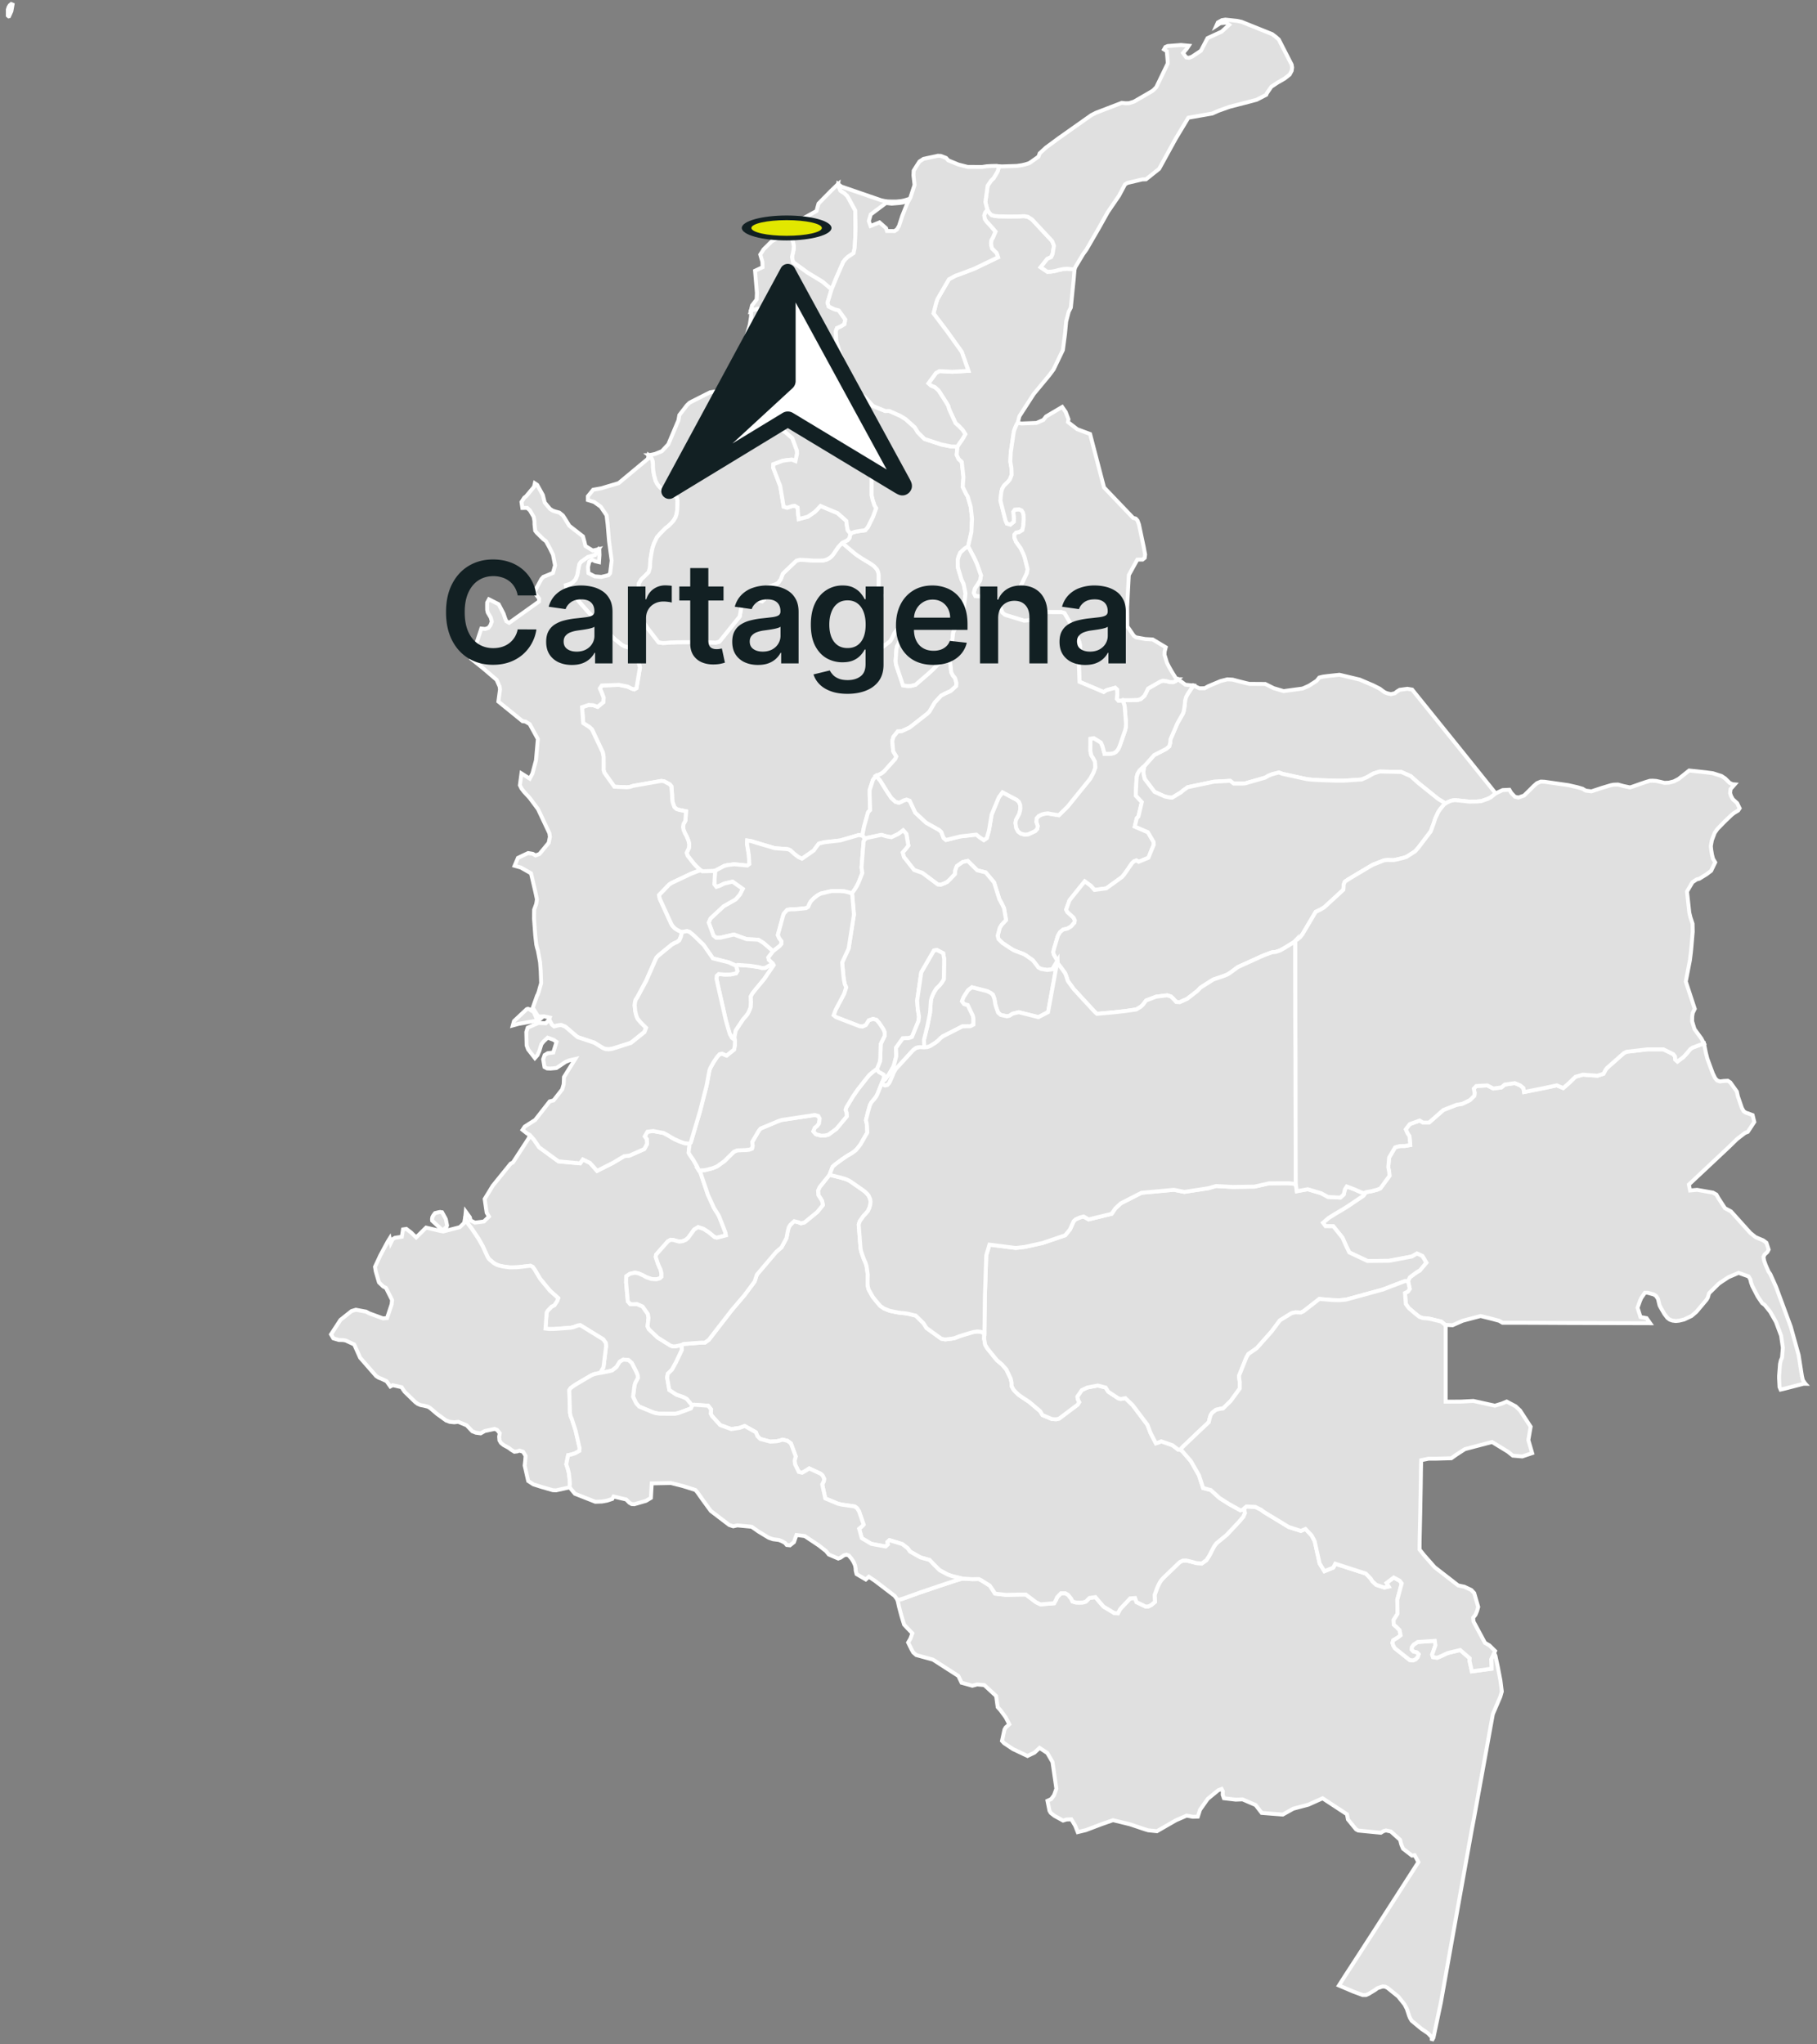
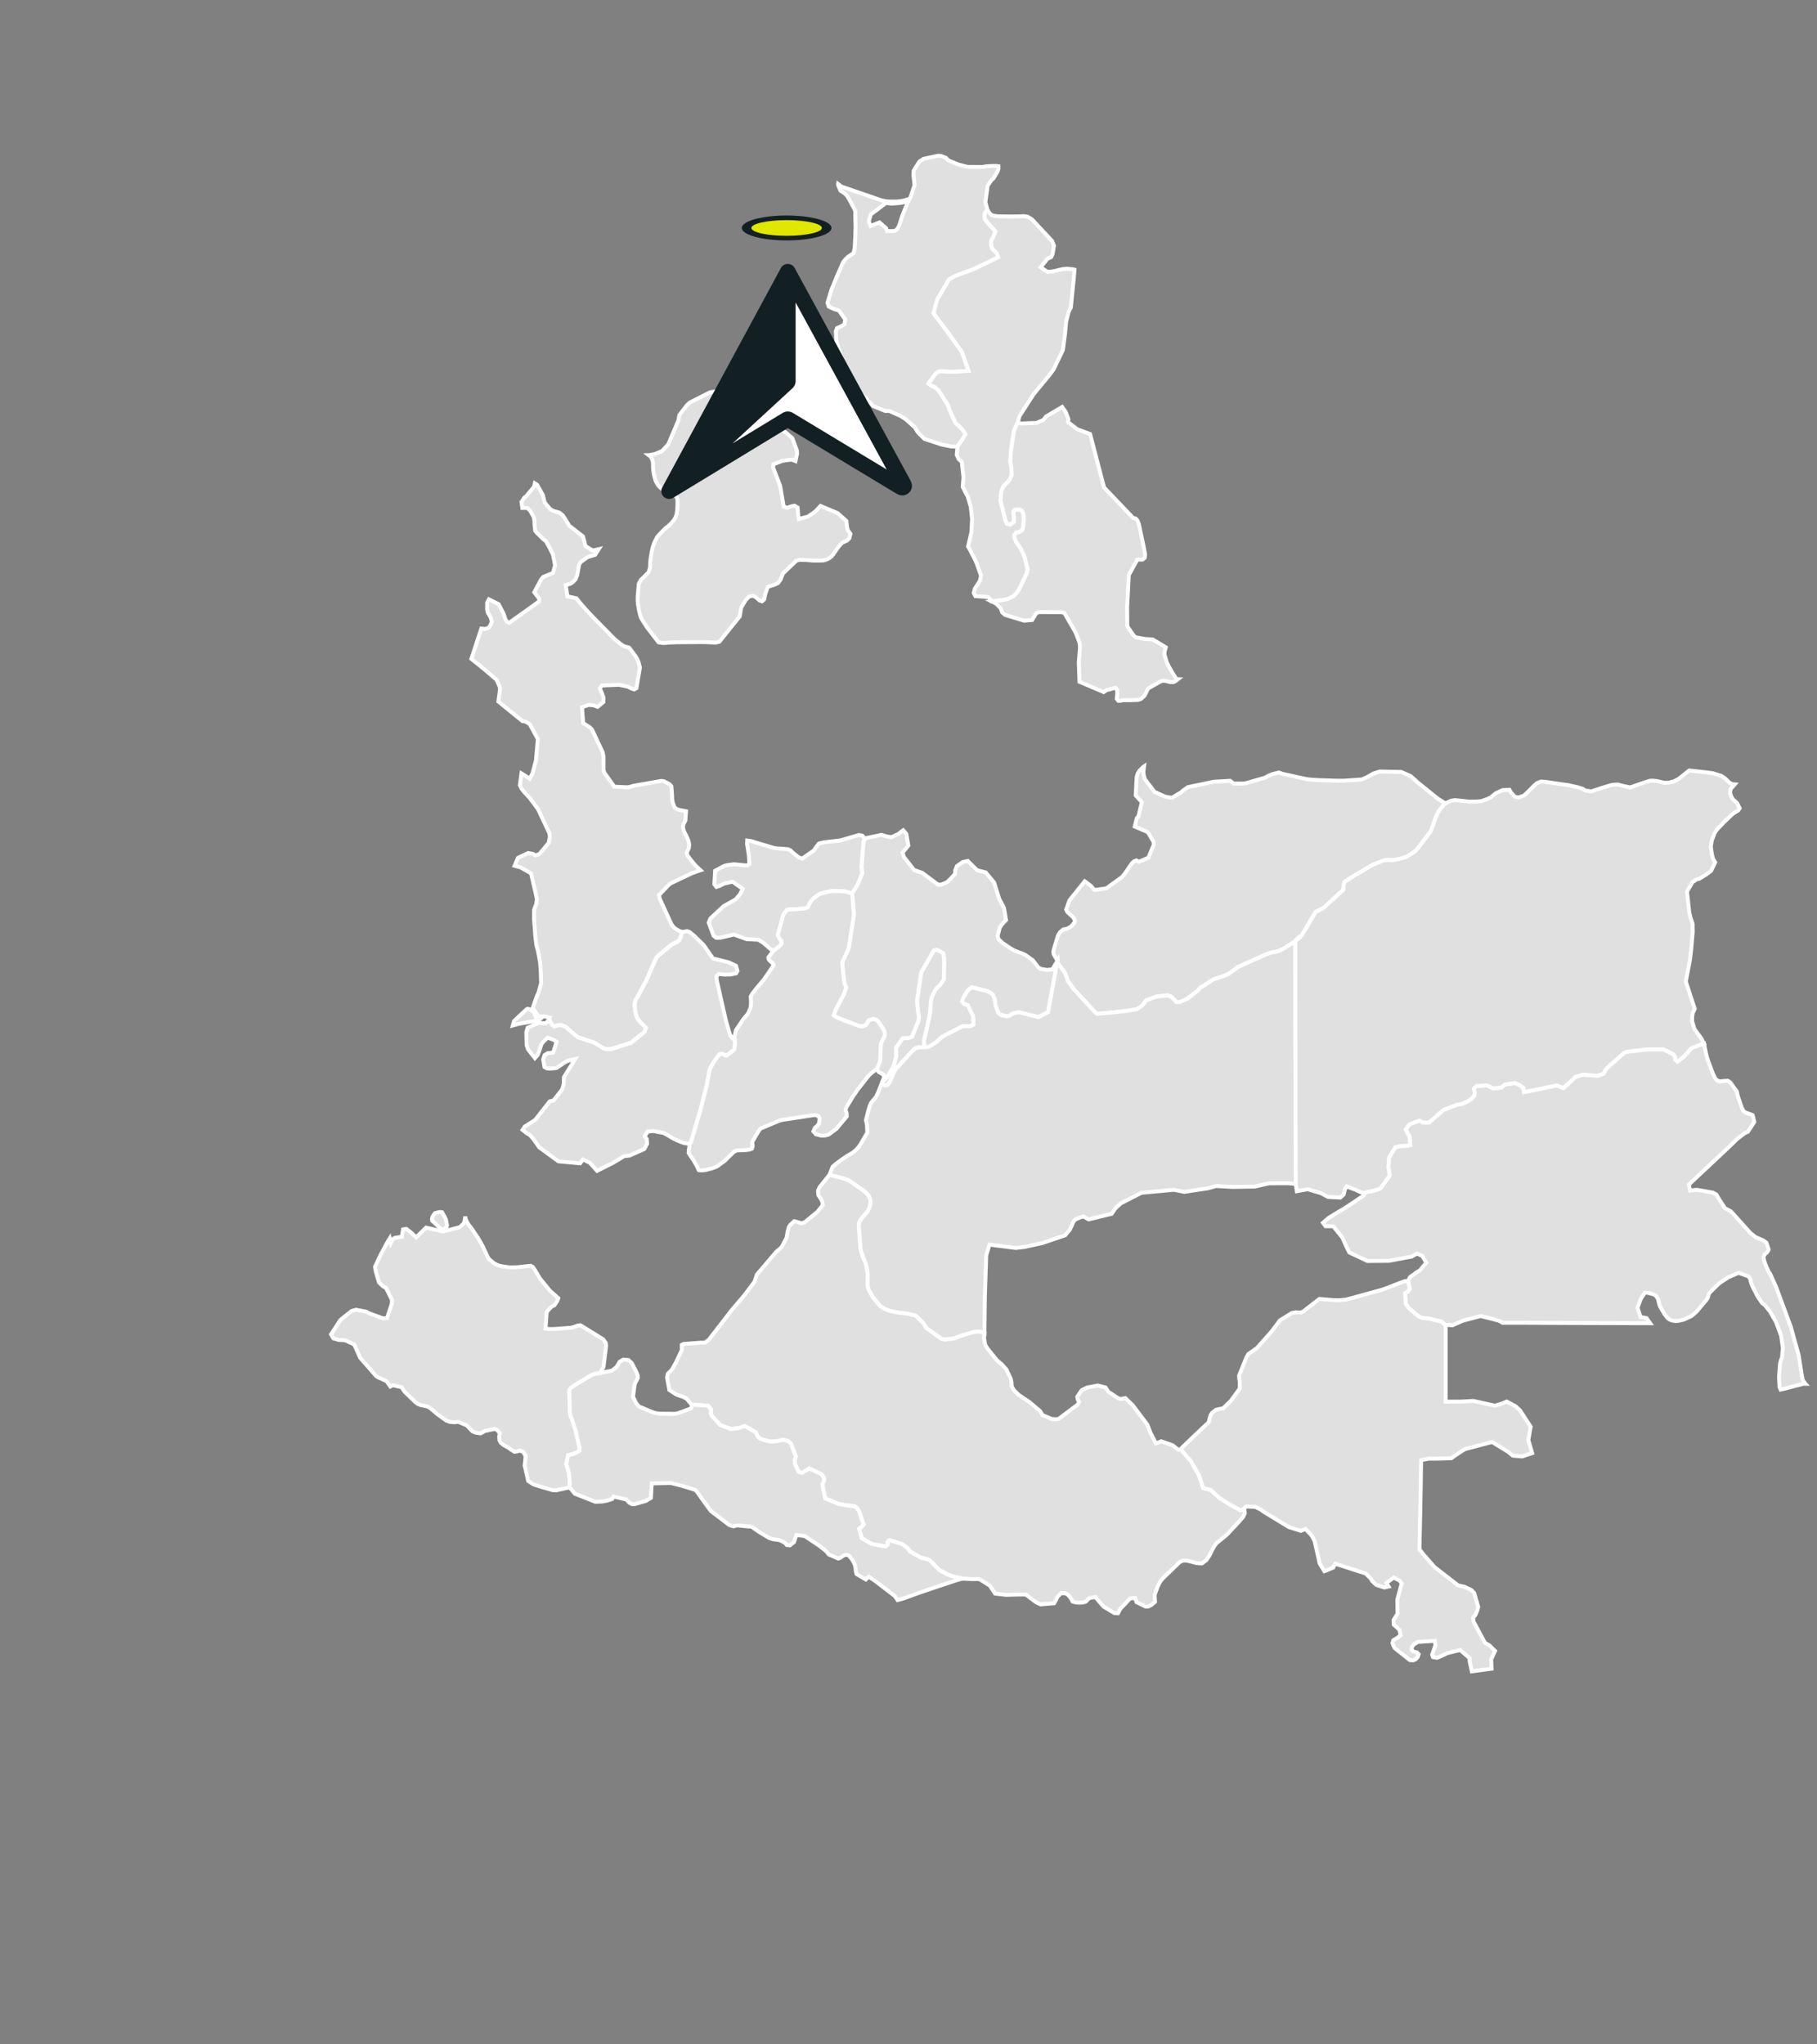
<svg xmlns="http://www.w3.org/2000/svg" width="232" height="261" fill="none">
  <rect width="100%" height="100%" fill="#808080" stroke="none" />
-   <path fill="#E0E0E0" stroke="#fff" stroke-width=".5" d="m114.602 204.277.528-.131.308-.102 2.003-.723 2.452-.833 1.898-.63 1.076-.323 1.279.075.837-.015.348.18 1.05.66.679 1.021 1.41.161 1.523-.041.983-.008 1.05.795.285.21.555.255 1.729-.142.247-.443.143-.334.48-.498h.562l.349.206.383.465.191.39.427.116.413.019.472-.019.383-.112.458-.465.768-.109.462.555.577.66 1.377.825.457.026.285-.547 1.275-1.354.63-.049.18.525 1.152.559h.337l.379-.18.488-.409-.049-.87.109-.315.277-.746.259-.525.184-.285.315-.349 2.066-1.992.405-.191.424-.007.42.086.9.244.675.041.574-.416.3-.45.21-.364.142-.296.195-.379.173-.315.278-.364 1.29-1.058 1.534-1.627.603-.713.188-.442-.083-.615.285-.233 1.14.053.709.348.368.282 3.195 1.942 1.542.488.592-.244.78.825.39.735.634 2.843.608.99 1.128-.457.263-.499 3.904 1.26.604.622.225.353.495.465 1.031.337.548-.123-.27-.454.922-.694.758.398.266.345-.562 2.077.022 1.808-.499.795.023.589.39.337.356.368.128.66-.405.315-.533.311-.101.334.12.368.191.322 1.902 1.508.431.034.315-.135.259-.289.12-.356-.225-.229-.447-.113-.221-.247.023-.315.243-.33.51-.33 2.187-.147.075.57-.42 1.193.109.315.51.086.307-.112 1.069-.495 1.586-.383 1.219 1.054-.022.341.292 1.328 2.52-.338-.052-1.185.379-.821.165.356.3 1.395.337 1.756.177 1.41-.192.667-.952 2.22-1.08 5.963-1.107 6.099-.21 1.155-.281 1.474-.146.802-2.438 13.603-1.373 7.71-.948 4.493-.21.379.003-.424-.495-.514-.502-.341-.304-.202-1.271-1.05-.203-.334-.124-.293-.127-.397-.158-.477-.296-.577-.814-1.02-1.369-1.107-.289-.142-.318-.034-.683.225-.27.21-.859.521-.33.143h-.42l-1.23-.458-1.8-.765.803-1.26.69-1.057.952-1.47 1.834-2.832.54-.84 5.329-8.292-.48-.878-.341.049-1.144-.885-.221-.533-.154-.6-1.181-1.061-.623-.135-.311.086-.341.21-2.884-.281-.278-.146-1.039-1.272-.123-.66-3.113-2.04-1.815.814-1.928.514-1.343.75-2.685-.21-.78-1.009-1.669-.72-.874.034-1.507-.18-.154-.443.015-.454-.154-.288-.442.172-1.339 1.103-.972 1.376-.285.881-.645.019-.784-.146-1.357.589-2.434 1.399-1.114-.113-.435-.131-1.901-.638-2.157-.525-1.44.503-2.029.769-1.039.251-.319-.81-.495-.825-.626.026-.431.135-1.095-.6-.477-.375-.165-.281-.255-1.268.473-.218.364-.487.3-.84-.495-3.409-.657-1.144-.994-.656-.645.6-.896.431-1.849-.878-1.144-.761-.262-.285.315-1.444.157-.274.462-.405-.462-.885-.667-.907-.353-.39-.071-.484-.128-.942-1.511-1.395-.919-.082-.607.165-1.373-.379-.416-.87-3.244-2.085-2.127-.581-.39-.338-.225-.401-.424-.867.285-.483.255-.694-.656-.675-.401-.432-.353-1.155-.296-1.125zM110.097 106.684l-.446-.075-2.37.69-1.992.225-.731.172-.39.51-.266.379-1.497 1.046-.476-.217-.517-.398-.507-.468-.315-.132-1.661-.127-2.42-.717-.592-.191-.51-.075-.022.443.228 1.432.064 1.129-.262.195-.98-.097-.693-.068-.866.109-.42.109-1.148.607-.315.042-1.316.03-.222-.128-.585-.544-.326-.367-.724-.93-.135-.383.278-.615.041-.472-.09-.443-.236-.578-.233-.427-.161-.405-.068-.371.068-.368.236-.45.079-1.181-.889-.177-.315-.105-.277-.247-.23-.619-.055-.469-.02-.495-.078-1.069-.225-.262-.705-.379-.36-.052-3.59.633-.445.139-.338.041-1.62-.071-1.271-1.785-.11-.36.005-.409-.004-1.264-.105-.581-1.377-2.914-.33-.308-.787-.502-.146-2.033.85-.285.59.041.555.2.724-.605.03-.566-.192-.529-.281-.645.251-.379 2.198-.082 1.103.225.525.262.31.087.29-.158.439-2.633-.154-.622-.21-.51-.225-.341-.777-1.054-.58-.162-.338-.172-.938-.75-2.843-2.895-.33-.345-.304-.327-.93-1.054-.484-.6-1.147-.255-.214-1.425.563-.168.356-.222.334-.36.225-.574.086-.547.165-.818.199-.281.881-.623.413-.127.521-.154.461-.724.072.064.022.664-.064.93-.521-.127-.349-.188-.367.236-.165.713.056.769.803.412.85.068.912-.222.206-.255.195-1.605-.108-.795-.222-1.657-.187-2.225-.131-1.095-.743-1.102-.848-.608-.795-.244-.003-.483.675-.837 1.031-.183 2.228-.664 3.731-3.105.09-.465.263.206.157.274.11.303.03.315.007.563.045.409.082.48.21.757.218.402.221.285.296.277.349.218.45.232.401.158.552.277.228.274.072.394-.012.664-.026.506-.075.514-.127.405-.237.405-.28.326-.447.442-.304.214-.735.75-.386.447-.372.772-.176.533-.116.532-.135.81-.053.424-.033.78-.177.604-.588.585-.368.36-.293.499-.142 1.601-.008.548.023.349.124.81.127.559.128.43.229.42.585.897 1.455 1.89.529.087.46-.02.342-.037 1.058-.04 3.019-.02.754.012 1.12.056.48-.12 2.592-3.214.2-1.148.45-.765.19-.274.394-.382.48-.086.338.18.484.427.326.105.259-.232.16-.735.312-.867.379-.131.51-.169.413-.195.348-.48.11-.307.18-.44 1.713-1.63.428-.113.918.037.814.064h.878l.424-.019.382-.108.319-.154.307-.233.24-.285.18-.273.484-.694.473-.507.78.664.836.705.3.222.638.42.81.483.416.263.304.233.36.393.139.293.079.379.007.333-.007 1.16.071.746.33.405-.36 1.71-1.035 2.584v.364l.157.28.229.275 1.249 1.282.817-.634.192-.303.356-.732.33-.431.304-.199.292.124.192.39.041.54-.18.3-.349.413-.296.558-.079.375-.101 1.482.048.454.897 2.666.547.083.454-.008.589-.146 1.635-1.414.473-.431.723-.717.871-.873.84-.844-.083.281-.079.458.004.318.184 1.635.199.39.288.35.173.614-.026.394-.698.638-.701.315-.525.281-.795.851-.405.675-.293.51-.24.237-.476.379-1.827 1.42-1.016.473-.488.015-.558.694-.147.53.124 1.323.394.649-.131.322-1.459 1.624-.364.27-.615.263-.188.213-.228.308-.42 1.29v.645l.063 1.917-.262.266-.529 1.89zM184.572 102.575l-.945-.578-2.569-2.066-.93-.84-1.215-.536-2.749-.053-.795.251-.818.465-.292.132-.413.168-2.265.15h-.942l-2.133-.067-1.043-.06-.596-.064-3.128-.682-.435-.173-.859.221-.499.203-.401.236-2.554.731-.311.027-1.167-.004-.442-.349-2.067.113-3.345.701-.581.409-.282.247-1.121.675-.322-.011-.627-.131-1.312-.593-1.253-1.65-.139-.547-.03-.375.083-.672 1.294-1.459 1.541-.787.382-.33.128-.469.034-.428.881-2.04.709-1.249.109-.326.048-.304.079-.517.038-.507.123-.457.218-.394.709-1.069.772.357.683-.008.435-.247 1.586-.668.874-.221.679.041.75.199 1.001.251.375.086 2.033.015 1.08.54 1.257.372 2.415-.327.304-.127.532-.24.968-.619.337-.416.447-.113.588-.078 1.542-.166 2.584.615 1.714.732.858.435.39.296.263.176.311.117.45.1.499-.112.293-.236.333-.202.979-.132.608.105 6.098 7.561 4.564 5.686-.611.495-.424.213-.818.285-.615.049-.904.011-.885-.097-.96-.098-.468.083-.518.221zM101.097 28.586l.33-.083 2.831-1.568.12-.468.135-.48 1.575-1.602.822-.795.108-.09-.011.09.304.754.495.315.364.345.198.334.829 1.526.042 2.145-.027 1.02-.082 1.61-.143.674-.712.473-.334.315-.278.356-.84 1.917-.648 1.578-1.182-1-1.841-1.115-1.898-1.372-.127-.664.116-.506.086-.394.03-.454-.09-.51-.292-.881.39-.357-.139-.514-.236.248.03-.54z" />
-   <path fill="#E0E0E0" stroke="#fff" stroke-width=".5" d="m123.61 69.768-.413.248-.588.54-.237.566-.078.349.003.521.012.473.453 1.515.278.581.24 1.212-.293 2.501-.641 1.016-.637 1.463-.278 2.393-.84.844-.87.873-.72.717-.473.431-1.639 1.418-.588.146-.454.007-.552-.082-.892-2.667-.053-.457.102-1.482.078-.37.293-.563.349-.413.183-.3-.041-.54-.191-.39-.293-.12-.303.199-.334.431-.356.731-.188.3-.818.634-1.248-1.279-.233-.273-.154-.282-.003-.364 1.038-2.58.36-1.71-.33-.405-.071-.746.008-1.16-.008-.337-.079-.378-.142-.29-.356-.393-.304-.233-.416-.262-.811-.484-.633-.424-.3-.22-.837-.706-.78-.664.675-.319.244-.277.135-.548.131-.105.435-.15.574-.105.747-.097.345-.413.63-1.271.416-1.129-.221-.367-.229-.713-.139-.6.004-2.805.574-.5-.829-1.86-.499-.79-.446-.41-.889-.622-.405-.229-.296-.123-.319-.117-.908-.574-.637-.78-.522-1.035-.255-.6-.063-.435.041-.367.124-.84-.019-.428-.06-.356-.248-.364-.382-.461-.285-.315-3.987-3.29-1.181-.847.03-.326-.053-1.118-.142-.405-.683-.296-1.417-1.752-.754-1.736-.649.158-.263.12.17-.717.58-.746.038-.851-.236-2.824.956-.45-.022-.694-.27-.923.43-.667 1.04-1.028 1.867-1.028.413.05.146.232.296.881.087.514-.027.45-.086.394-.116.506.127.66 1.898 1.373 1.842 1.114 1.181 1-.514 1.696.15.487.72.342.57.157.825 1.16-.108.603-.492.293-.461.206-.146.408.048.964.042.338.723 2.385.151.278.382 1.642-.172 1.07-.023.734.919.405.326-.037.341-.049.976.664 1.053 1.136 1.549.638.518-.008 1.425.638.66.412 1.166 1.047.398.641.844.84 2.175.713 1.241.25.788.012-.098 1.054.255.54.394.36.218 1.954-.094 1.234.442.896.199.323.386 1.327.169 1.52-.086 1.717zm-22.618-40.335-.27-.108.063-.72.312-.023-.075.304zM143.326 89.392h.945l1.027-.033.368-.12.454-.402.221-.42.247-.514 1.553-.885.319-.116.401.038.514.138.431.012.3-.14.3-.243.949.709 1.013.101-.709 1.069-.218.394-.123.457-.038.507-.079.517-.048.304-.109.326-.709 1.249-.881 2.04-.034.428-.128.469-.382.33-1.541.787-1.294 1.459-.124.086-.458.45-.236.39-.112.398-.038.435-.09 1.95.776.836-.435 1.842-.213.232-.255 1.054 1.676.72.728 1.242.018.36-.682 1.665-1.242.514-.288-.177-.319.124-.236.225-.289.405-.281.42-.417.593-.281.341-2.018 1.459-1.507.206-.473-.532-.776-.57-1.95 2.426-.42 1.178.153.311.784.713.165.348-.052.304-.439.491-.469.267-.525.116-.398.33-.27.446-.502 1.677-.094.39.049.311.491.825-.652 1.095-.672.086-.78-.131-.349-.191-.213-.293-.495-.63-.96-.675-.364-.176-.319-.109-.469-.18-.371-.157-.461-.289-.904-.6-.518-.495-.116-.443.266-1.02.244-.39.563-.6-.267-1.526-.3-.608-.292-.529-.672-2.134-1.068-1.275-1.092-.281-1.204-1.189-.641.143-.746.525-.21.559-.027.45-.675.712-.318.304-.289.142-.533.21-.363-.026-2.007-1.496-1.035-.36-1.309-1.669-.157-.574.435-.499.292-.39-.255-1.477-.405-.465-.622.472-.874.416-.589-.097-.686-.206-1.883.397-.278.229-.007-.221-.281-.308.213-1.102.529-1.891.263-.266-.064-1.916v-.645l.42-1.29.229-.308.187-.214.522.612.813 1.316.597.892.532.488.439.127.293-.127.281-.154.405-.124.394.143.712 1.519 1.395 1.294 1.677.937.259.252.288.761.304.251 1.842-.454 2.028-.232.492.39.469.311.375-.251.258-.893.064-.322.296-1.778.915-2.216.477-.642 1.807.953.297.277.15.357.03.42-.038.337-.116.42-.413.777-.06.382.102.634.232.446.334.259.518.146.465-.052.862-.405.263-.281.063-.372-.191-.536.064-.458.247-.273.421-.207.33-.086.438-.049.42.083.972.154 1.129-1.114 2.865-3.544.412-.758.233-.645-.041-.78-.24-.446-.244-.387-.109-.54.011-1.552.454-.072.889.552.199.442.285 1.024.81-.026.36-.079.296-.176.251-.3.177-.356.716-2.067.094-.409.026-.454-.176-2.265-.154-.48zM88.387 179.427l-.17.39-1.6.588-.432.094-1.972-.015-.51-.071-.346-.113-1.743-.723-.38-.417-.404-.84.19-1.496.098-.304.154-.27.169-.334-.015-.311-.169-.431-.592-1.159-.417-.375-.667-.06-.45.27-.413.675-.559.442-.446.109-1.08.21.416-.739.334-2.689-.041-.408-.323-.458-2.921-1.804-.311.034-.597.217-.341.075-2.145.158-.59.004-.472-.06.15-2.063.177-.27.461-.476.352-.177.353-.525.135-.375-.405-.367-.652-.578-1.264-1.545-.68-1.144-.243-.345-.285-.15-1.643.184-.72.019h-.319l-.828-.113-.443-.101-.319-.105-.409-.221-.633-.529-.191-.33-.593-1.294-.533-.949-.896-1.335-.416-.529-.192-.334-.157-.371-.041-.281.06-.619.521.716.098.405.558.278 1.137-.146.652-.63-.296-.495-.255-1.748 1.035-1.695 2.288-2.824.285-.143 2.01-3.09.142-.424.525.597.687.99 2.449 1.785 2.768.255.348-.495.904.431.915 1.024 2.063-1.043 1.388-.832.693-.079 1.88-.833.352-.656-.038-.611-.258-.345.348-.6.732-.087 1.312.244.563.296.39.241.476.27.656.288.552.199.656.086.023.263-.072.514-.03.375.177.303.43.619.458.803.225.487.21.297.972 2.861.776 1.692.413.645.228.401.65 1.646.168.465.056.327-1.159.3-.3-.083-.742-.615-.675-.435-.675-.217-.5.3-.314.435-.461.63-.29.255-.39.165-.453.063-.758-.206-.333-.03-.357.195-1.507 1.703-.045.307.281.852.15.356.169.345.127.514v.457l-.232.203-.42.112-.615-.037-.63-.214-.462-.251-.513-.233-.503-.108-.671.15-.45.318-.015.784.217 2.4.304.353.349.015.517-.019.713.311.675.953.086.473-.056.566-.068.544.165.364 1.133 1.072 1.62 1.013.319.112.386-.019.746-.172.008.66-.739 1.56-.529.956-.52.511-.09.48.28 1.59.904.589.919.322.405.218z" />
  <path fill="#E0E0E0" stroke="#fff" stroke-width=".5" d="m123.61 69.77.42-1.83.086-1.717-.168-1.519-.387-1.327-.195-.323-.442-.896.093-1.234-.213-1.954-.394-.364-.255-.536.097-1.054.147-.251.528-.762.323-.577-.323-.514-.468-.491-.454-.402-.81-1.755-.131-.461-.312-.521-.727-1.137-.203-.3-.457-.409-.499-.202-.326-.293.978-1.327.435-.24 1.647.09 2.051-.12-.844-2.404-1.841-2.577-1.778-2.355.375-1.436.143-.41 1.459-2.504.84-.462.315-.105 2.066-.78 3.046-1.462-.188-.54-.581-.574-.116-.424-.012-.315.042-.326.213-.357.312-.742-.555-.645-.593-.645-.21-.311-.071-.473.105-.345.288-.386.267.42.266.273.446.12.394.038 1.373.023 1.23-.008.72-.034.465.079.536.33 2.58 2.771.229.593-.172 1.058-.188.4-.487.215-.852 1.076.855.581.529-.03.54-.097.342-.094.607-.131.476-.041.792.075.18.045-.098 1.188-.371 3.653-.274.537-.322 1.248-.139 1.512-.281 2.13-1.189 2.475-.555.747-1.973 2.381-1.834 2.843-.221.847-.094.147-.154.315-.191.483-.071.308-.368 2.513-.056 1.17.135.787.034.915-.221.567-.244.311-.518.503-.214.37-.116.395-.124 1.121.653 2.562.176.386.432.131.435-.36.018-.427-.022-.338-.056-.503.202-.28.54-.042.349.161.165.285.071.345.011.507-.041.723-.127.634-.439.27-.345.045-.24.274v.367l.225.552.581.806.356.75.162.439.363 1.474-.09.529-.941 1.961-.375.589-.405.379-.664.348-.435.11-1.684.205-.075-.195-.397-.36-.657-.052-.948-.064-.203-.409.143-.558.36-.54.303-.492.117-.634-.529-1.503-.304-.672-.604-1.155zM68.289 61.703l.303.199.72 1.301.24.96.675.807.323.21.319.116.551.146.454.372.24.37.574.935 1.747 1.361.203.75.109.48.941.581.761-.18-.465.72-.521.158-.413.124-.885.626-.198.281-.165.818-.087.547-.228.574-.33.36-.36.222-.56.168.21 1.425 1.152.255.48.6.93 1.054.304.327.33.345 2.843 2.895.934.75.337.172.581.158.777 1.054.225.345.21.506.154.627-.44 2.632-.284.158-.312-.087-.528-.266-1.103-.225-2.198.083-.25.379.28.64.195.533-.033.567-.724.604-.555-.2-.585-.04-.852.284.147 2.033.787.503.33.307 1.373 2.914.109.578.003 1.267-.007.41.109.36 1.271 1.784 1.624.072.337-.042.447-.138 3.589-.634.36.052.705.379.225.263.079 1.069.018.491.057.469.228.622.278.248.319.108.889.173-.083 1.185-.236.45-.064.364.064.371.161.405.233.428.236.577.09.443-.041.472-.278.615.131.383.728.926.326.368.585.544-.296.093-.368.139-.51.191-2.542 1.208-.29.188-1.297 1.35.098.468 1.466 3.203.173.278.273.285.304.195.345.18.255.094-.034.243-.097.383-.203.446-.292.21-.36.158-.319.187-1.733 1.422-.217.251-.172.367-1.13 2.569-1.158 2.149-.195.289-.083.36-.03.338.064.682.094.432.094.303.127.297.375.446.694.686-.21.552-1.73 1.383-2.396.762-.416.056-.427-.026-.338-.135-1.102-.683-2.138-.712-1.545-1.321-.5-.206-.355.019-.593.146-.281-.225-.345-.649.09-.24-.735-.157-.735.026-.698-1.121.551-1.553.064-.101.128-.334.326-1.163-.056-1.563-.08-1.099-.277-1.493-.123-.401-.087-.386-.127-1.126-.161-2.19.015-1.11.27-.739.09-.581-.188-.893-.57-2.434-1.298-.738-.795-.225.428-1.009 1.297-.615.59.097.36.21.498-.187 1.181-1.429.15-.758-.063-.465-1.452-3.075-1.069-1.436-.716-.773-.33-.428-.202-.416.202-1.507 1.058.667.341-.645.454-1.695.24-2.72-1.046-1.904-.552-.33-.352-.038-3.09-2.509.21-1.556-.053-.364-.379-.851-1.74-1.486-1.489-1.192 1.271-3.867.492.05.42-.14.255-.334.172-.472-.13-.503-.391-.67-.071-.327-.004-.525.008-.401.228-.417 1.238.63.615 1.178.214.634.157.36.353.202 3.81-2.719.015-.379-.619-.81.908-1.68.251-.277 1.23-.503.267-.964-.263-1.372-.439-.89-.457-.828-.35-.266-.817-.806-.21-.267-.086-.81-.007-.42-.098-.536-.476-.818-.36-.33-.612.011-.112-.768.364-.555.21-.15 1.031-1.234zm-.507 67.281.357.203.31.709.563.172-.206.188-2.584.457-.746.206.154-.558 1.627-1.527.158-.041.195.071zM98.704 121.442l-1.241-1.073-.63-.39-.32-.018-1.196-.064-1.609-.585-1.725.405-.547.004-.334-.274-.615-1.662.225-.528 1.688-1.568 1.53-.866.54-.627.364-.708-1.302-.927-1.054.24-.596.296-.409.132-.262-.338.097-1.725 1.148-.608.42-.108.866-.109.694.067.979.098.262-.195-.064-1.129-.228-1.433.022-.442.51.075.593.191 2.419.717 1.661.127.315.131.507.469.517.398.476.217 1.497-1.046.266-.379.39-.51.731-.173 1.992-.225 2.37-.69.446.075.282.308.007.221-.116.203-.27 3.341.109.69-.477 1.212-.217.435-.236.397-.417.589-.011-.011-.338-.12-.603-.154-.645-.041h-.934l-.349.071-1.091.263-.413.221-.472.375-.368.375-.154.27-.191.446-.263.169-1.391.142h-.525l-.499.075-.431.484-.109.315-.66 2.412.191.427.278.364-.008.341-.243.289zM107.536 69.296l-.473.506-.483.694-.181.274-.24.285-.307.233-.319.153-.382.11-.424.018h-.878l-.814-.064-.918-.037-.428.112-1.714 1.632-.18.438-.109.308-.348.48-.413.195-.51.169-.379.13-.311.867-.161.735-.26.233-.325-.105-.484-.428-.338-.18-.48.087-.394.382-.19.274-.45.765-.2 1.148-2.591 3.214-.48.12-1.121-.057-.754-.01-3.02.018-1.057.041-.341.038-.461.018-.53-.086-1.454-1.89-.585-.896-.23-.42-.127-.432-.127-.559-.124-.81-.023-.348.008-.548.142-1.601.293-.5.367-.36.59-.584.176-.604.033-.78.053-.424.135-.81.116-.532.176-.533.372-.773.386-.446.735-.75.304-.214.446-.442.281-.327.237-.405.127-.405.075-.513.026-.507.012-.664-.072-.393-.228-.274-.552-.278-.4-.157-.451-.233-.349-.217-.296-.278-.221-.285-.218-.401-.21-.758-.082-.48-.045-.408-.008-.563-.03-.315-.109-.304-.157-.274-.263-.206.12-.004.308-.06.394-.086.866-.349.825-.881 1.29-3.056.124-.683.96-1.241.323-.316.28-.153 2.364-1.193 1.586-.255 1.403.27.255.529.255.337.28.308.29.244 1.991 1.305 1.437 1.496.292.248 1.174.289.319.13.303.17.912.783.585 1.594.019.39-.203.95-.469-.188-.502.048-.664.094-1.189.45-.023.435.9 2.344.443 2.64.45.132.615-.206.334-.05.379.222.06.836.09.642 1.162-.312.882-.607.304-.3.42-.458 2.186.915 1.118.998.067.592.105.582.349.468-.135.552-.244.277zM150.714 185.073l.3.258 1.039 1.2 1.027 1.793.54 1.654.972.248 1.125 1.023 1.226.777 1.429.787.341-.093.146-.158.083.615-.188.443-.603.712-1.534 1.628-1.29 1.057-.278.364-.172.315-.195.379-.143.296-.21.364-.3.45-.574.416-.675-.041-.9-.244-.42-.086-.424.008-.405.191-2.066 1.991-.315.349-.184.285-.259.525-.277.747-.109.315.049.87-.488.408-.379.18h-.337l-1.152-.558-.18-.525-.63.048-1.275 1.354-.285.548-.457-.027-1.377-.825-.577-.66-.462-.555-.768.109-.458.465-.382.113-.473.018-.413-.018-.427-.117-.191-.39-.383-.465-.349-.206h-.562l-.48.499-.143.334-.247.442-1.729.143-.555-.255-.285-.21-1.05-.795-.983.007-1.523.041-1.41-.161-.679-1.02-1.05-.66-.348-.18-.837.015-1.279-.075-1.316-.319-.555-.195-1.031-.559-.743-.739-.536-.562-1.152-.319-1.338-.761-.297-.409-.697-.54-1.635-.499-.252.225.057.311-.297.274-1.83-.341-1.215-.728-.338-1.207.338-.274.236-.251-.585-1.692-.247-.393-.304-.229-1.662-.237-.468-.108-1.628-.683-.39-1.781.206-.417.042-.307-.196-.405-.243-.236-1.467-.679-.431.281-.469.266-.435-.097-.476-.983-.056-.472.142-.533-.611-1.65-.439-.338-.619-.15-.439.135-.303.064-.83.056-1.29-.345-.352-.356-.202-.495-1.43-.802-.656.24-1.06.157-1.411-.51-1.039-1.144-.176-.315.052-.544-.37-.468-1.82-.132-.217.087-.698-.841-.405-.217-.919-.323-.903-.588-.282-1.591.09-.48.522-.51.528-.956.74-1.56-.008-.66.202-.113 1.617-.127.618-.045h.507l.498-.356 2.944-3.807 1.613-1.894 1.298-1.736.288-.885 2.464-2.903.683-.585.641-1.197.158-.858.131-.518.199-.304.499-.465.555.146.307.124.454-.116 1.639-1.339.697-.87-.09-.491-.187-.334-.296-.45-.038-.578.199-.438 1.166-1.459.094-.117 1.391.345.623.18.326.135.323.173 1.522 1.061.319.233.327.315.187.251.184.431.041.327-.034.363-.112.406-.195.412-.357.42-.217.218-.469.667-.127.428.232 3.011.075.39.319.915.262.597.117.401.15 1.05-.015.503-.008.633.023.315.101.439.533.953.506.63.469.547.465.315.716.293.66.139.48.093.371.045.398.034.487.079.946.233.986.971.379.604 1.901 1.372.491.09.765-.09.413-.071.716-.274.54-.172 1.159-.338.499-.071.413.03.51.18-.023.135-.022.566.138.807.293.472 1.2 1.482.656.555.555.63.555 1.181.098.454.022.502.252.454.296.315.308.296.536.379.405.259.469.319 1.376 1.166.289.491 1.185.499.559.041.367-.082 2.382-1.789.191-.315-.176-.338-.06-.363.562-.833.705-.337 1.339-.255 1.013.255.326.528 1.29.848.315.09.589-.113.945.919 1.872 2.483.393 1.039.687 1.328.33-.102.345-.154 1.451.507.728.566zM135.026 122.653l-.491-.826-.049-.311.094-.39.502-1.676.27-.447.398-.33.525-.116.469-.266.438-.491.053-.304-.165-.349-.784-.712-.154-.312.42-1.177 1.95-2.427.777.57.472.533 1.508-.207 2.018-1.458.281-.342.416-.592.281-.42.289-.405.237-.225.318-.124.289.176 1.241-.514.683-1.665-.019-.36-.727-1.241-1.677-.72.255-1.054.214-.233.435-1.841-.776-.836.09-1.95.037-.436.113-.397.236-.39.458-.45.123-.086-.082.67.03.376.139.547 1.252 1.651 1.313.592.626.131.323.012 1.121-.675.281-.248.582-.409 3.345-.701 2.066-.112.443.348 1.166.004.312-.026 2.554-.732.401-.236.499-.202.858-.222.436.173 3.127.682.597.064 1.042.06 2.134.068h.941l2.266-.15.412-.17.293-.13.817-.465.795-.252 2.749.053 1.216.536.93.84 2.569 2.067.945.577-.188.132-.506.611-.233.352-.378.803-.21.652-.379 1.021-1.598 2.1-.401.45-1.099.701-.398.128-.93.225-.356.063-.761-.022-.417.049-1.443.566-2.802 1.665-.326.206-.432.285-.161.398v.315l-.03.319-2.445 2.25-.443.262-.645.312-1.687 2.85-.282.364-.341.289-.262.165-.15.165-1.242.765-.574.326-.592.195-.431.037-.964.353-.368.158-3.053 1.387-1.038.769-.3.176-.45.184-1.354.458-1.635 1.042-.33.364-1.336 1.043-.975.446-.446-.038-.338-.371-.322-.315-.476-.158-1.407.165-1.294.488-.438.578-.255.232-.563.341-1.425.207-1.601.176-1.999.176-.304-.274-2.663-2.887-.757-1.039-.173-.559-.161-.416-.465-.649-.514-.649z" />
  <path fill="#E0E0E0" stroke="#fff" stroke-width=".5" d="m108.751 114.067.011.011.417-.589.236-.397.217-.435.477-1.211-.109-.691.27-3.341.116-.203.278-.228 1.882-.398.687.206.588.098.874-.416.623-.473.405.465.255 1.478-.293.39-.435.499.158.573 1.309 1.669 1.035.36 2.006 1.497.364.026.533-.21.288-.143.319-.303.675-.713.026-.45.21-.559.747-.525.641-.142 1.204 1.188 1.091.282 1.069 1.275.671 2.134.293.529.3.607.266 1.527-.562.6-.244.39-.266 1.02.116.442.517.495.904.6.462.289.371.158.469.18.318.108.364.177.96.675.495.63.214.292.349.192.78.131.671-.086.653-1.095v.307l-.116.338-.27 1.447-.818 4.471-1.23.641-2.52-.634-.788.199-.386.255-.334.071-.773-.169-.345-.288-.307-.855-.075-.353-.086-.54-.195-.54-.3-.24-.424-.218-1.958-.498-.487.371-.552.844-.225.562.274.364.454.113.664 1.391.063.345v.773l-.412.21-.349-.004-.649.022-2.501 1.275-.293.229-.322.326-.334.263-.664.42-.367.131-.398.03-.026-.971.446-1.811.326-1.621.105-1.534.087-.39.191-.45.139-.285.288-.457.375-.364.289-.349.285-.461.045-2.577-.123-.738-.796-.42-.382.063-1.624 2.809-.521 3.597.078 1.073.158.986-.075.562-.825 2.011-.394.146-.776.026-.87 1.223.041 1.054-.311 1.188-.135.286-.469.81-.488.675-.378.311.041-.083.169-.461-.053-.356-.611-.338-.225-.285-.019-.097.386-.964.042-.469.056-1.774.514-1.046-.015-.465-.158-.36-.51-.769-.367-.424-.432-.127-.547.183-.368.589-.439.199-.378-.041-3.004-1.159-.308-.244.251-.682 1.084-2.052.27-.825-.191-.431-.101-.563-.064-.495-.158-1.676.825-1.793.679-4.332-.217-2.527z" />
  <path fill="#E0E0E0" stroke="#fff" stroke-width=".5" d="m112.663 138.105.378-.311.488-.675.469-.81.135-.285.311-1.189-.041-1.054.87-1.222.776-.027.394-.146.825-2.01.075-.563-.157-.986-.079-1.073.521-3.596 1.624-2.809.382-.064.796.42.123.739-.045 2.577-.285.461-.288.349-.376.363-.288.458-.139.285-.191.45-.087.39-.105 1.534-.326 1.62-.446 1.811.026.972-.562-.026-.462.097-.39.293-2.205 2.404-.281.487-.222.559-.322.712-.255.282-.311.063-.289-.157zM217.567 133.223l.244 1.189.187.746.702 1.901.296.597.251.281.353.127.544-.063.465-.023.318.21.837 1.17.135.619.506 1.47.221.409.282.199.33.101.543.21.21.874-.828 1.264-.36.138-1.017.784-.997.972-2.419 2.272-2.727 2.554.146.762.893-.083 2.029.356.442.248.252.446.84 1.294.769.409 2.479 2.756.675.54.363.154.593.244.42.315.281.863-.161.311-.352.326-.147.304.083.484.199.555.363.832.225.319.732 1.628 1.879 5.081 1.008 3.627.424 2.697.116.502.256.39.071.079-.229-.004-2.28.593-.657.153-.138-.326-.057-1.114v-.307l.117-1.519.101-.45.157-.364.105-1.256-.221-1.542-.656-1.759-.731-1.286-.705-.878-.334-.247-.567-.844-.682-1.32-.169-.465-.086-.39-.221-.379-1.279-.457-1.29.551-.927.611-.311.218-1.241 1.222-.165.563-.158.266-1.298 1.545-.626.533-.941.446-.653.154-.416.041-.401-.052-.357-.12-.3-.225-.39-.507-.465-.799-.15-.288-.206-.844-.251-.379-.296-.184-.781-.213h-.341l-.465.675-.161.367-.311.874.375 1.189.33.056.446.083.457.648-10.444-.03-4.238-.022-2.119-.008h-2.048l-.427-.251-.912-.244-1.462-.363-2.269.596-1.305.577-.942-.045-.513-.42-1.418-.345-.428-.063-.48-.03-.446-.154-.608-.476-.776-.668-.364-.514-.105-1.395.372-.184.236-.348-.191-.889-.042-.087.248-.502.877-.645.387-.218.84-1.001-.499-.844-.694-.326-.66.386-2.888.544-2.771.026-2.322-1.091-.427-.874-.454-1.02-1.17-1.451-.983-.008-.33-.439.72-.619.811-.502 1.14-.675.487-.308 2.014-1.354.311-.446.739-.131.724-.191.39-.173 1.155-1.583-.037-.476-.117-.652.109-1.223.773-1.301.634-.165.615-.004.675-.12-.102-1.137-.247-.36-.225-.506.506-.667 1.272-.454.431.255h.765l1.826-1.605 1.699-.664.72-.12.96-.469.574-.562.038-.379-.102-.533.312-.334 1.414-.078.768.397 1.028-.139.431-.367 1.287-.184.678.285.409.334.094.517 2.348-.461 1.83-.39.817.349.732-.634.829-.806.963-.278.75.064 1.103.075.761-.244.267-.502.191-.248 2.149-1.894.337-.168 2.682-.312h2.033l1.26.619.221.296.034.402.277.236.75-.555.514-.559.36-.446.289-.207 1.125-.42z" />
-   <path fill="#E0E0E0" stroke="#fff" stroke-width=".5" d="m179.768 163.57-.39-.015-2.806 1.076-4.684 1.286-.814.079-.866-.015-1.751-.142-2.022 1.571-.334.161-.701-.026-.469.098-1.511.933-1.043 1.399-1.905 2.146-1.069.738-.258.443-.934 2.325.026.401.064.428-.008.825-1.155 1.583-.983.956-.375.045-.51.12-.491.379-.206.311-.135.469-.094.42-1.346 1.267-1.984 1.894-.274.304-.026.045-.27.008-.728-.567-1.451-.506-.345.154-.33.101-.687-1.327-.393-1.039-1.872-2.483-.945-.919-.589.113-.315-.09-1.29-.848-.326-.529-1.013-.255-1.339.255-.705.338-.562.832.06.364.176.338-.191.315-2.382 1.789-.367.082-.559-.041-1.185-.499-.289-.491-1.376-1.167-.469-.318-.405-.259-.536-.379-.308-.296-.296-.315-.251-.454-.023-.503-.097-.453-.556-1.182-.555-.63-.656-.555-1.2-1.481-.293-.473-.138-.806.022-.566.023-.135-.004-.454.045-3.691.007-.495.173-5.28.413-1.38 3.364.427 1.155-.135 2.269-.502 2.88-.979.615-.75.476-1.058.252-.228.555-.248.453-.116.645.371 2.941-.716.461-.687.716-.656 2.629-1.343 4.141-.378 1.327.266 3.072-.469.986-.281 2.093.116 2.816-.041 1.864-.42 1.718-.011h.75l.75.075.203.142.112.803 1.395-.252 1.707.507.881.476 1.575.079.424-.379.157-.664.237-.371 1.001.371.788.353.401.123.259-.12-.312.447-2.014 1.354-.487.307-1.14.675-.81.503-.72.619.33.438.982.008 1.17 1.451.454 1.02.428.874 2.321 1.092 2.772-.027 2.887-.544.661-.386.693.326.499.844-.84 1.002-.386.217-.878.645zM87.052 171.7l-.747.173-.386.018-.319-.112-1.62-1.013-1.132-1.072-.165-.364.067-.544.056-.566-.086-.473-.675-.952-.713-.312-.517.019-.349-.015-.304-.352-.217-2.401.015-.783.45-.319.671-.15.503.109.513.232.462.251.63.214.615.038.42-.113.233-.202v-.458l-.128-.514-.169-.345-.15-.356-.281-.851.045-.308 1.508-1.703.356-.195.334.03.757.207.454-.064.39-.165.289-.255.461-.63.315-.435.499-.3.675.217.675.435.743.615.3.083 1.159-.3-.057-.326-.169-.466-.648-1.646-.23-.401-.412-.645-.776-1.692-.971-2.861-.21-.296.09.022.307.008.39-.027.93-.228.604-.24.983-.706.367-.375.837-.813.412-.165.604-.019.51-.023.461-.06.304-.123.083-.338-.053-.51.825-1.41.233-.296 2.31-.968.424-.135 4.204-.634.446.131.169.334-.086.627-.214.3-.311.251-.192.446.334.379.679.172.465-.018.431-.102 1.032-.75 1.323-1.59-.026-.461-.135-.371.109-.319.84-1.395.6-.87 1.121-1.426.383-.468.469-.39.367-.278.12-.064.019.098.225.285.611.337.053.357-.169.461-.041.083-.608 1.53-.172.348-.233.304-.386.454-.184.349-.262.911-.255 1.02.086.327.052.367.042.874-.855 1.485-.274.375-.341.401-.417.315-.266.169-.398.221-.637.432-.844.618-.398.346-.401 1.035-.094.116-1.166 1.459-.199.439.038.577.296.45.188.334.09.491-.698.87-1.639 1.339-.454.116-.307-.123-.555-.147-.499.465-.199.304-.131.518-.158.859-.64 1.196-.683.585-2.464 2.903-.29.885-1.297 1.736-1.612 1.894-2.944 3.807-.5.356h-.506l-.618.045-1.617.128zM137.193 34.427l-.18-.045-.791-.075-.476.041-.608.131-.341.094-.54.098-.529.03-.855-.582.851-1.076.488-.214.187-.401.173-1.058-.229-.592-2.58-2.772-.536-.33-.465-.079-.72.034-1.231.008-1.372-.023-.394-.037-.446-.12-.267-.274-.266-.42-.251-.964.292-2.1.462-.675.285-.259.247-.401.274-.477.105-.326-.004-.345.439.026 1.924-.063.611-.09.432-.098.502-.154.263-.168.945-.668.161-.431.818-.75 1.672-1.227 4.111-2.902.585-.297 3.296-1.267.469.052.461-.011.638-.203 2.111-1.222.327-.21.401-.41 1.451-3.003-.003-.323-.105-1.26-.357-.225.169-.307.296-.132 1.703-.13.986.093-.273.412-.454.518.397.559.357.056.39-.146 1.136-.754.844-1.613 1.804-.832.952-.867-.367-.273-.762.067-.498.323.191-.424.517-.289.45-.071 1.516.161.54.12 3.911 1.572.503.382.345.311 1.639 3.196.06.363-.053.417-.262.495-.657.517-.9.518-.78.517-.574.837-.078.191-1.215.63-1.002.27-2.449.63-1.47.525-.742.334-3.072.54-1.613 2.678-2.111 3.844-1.676 1.339-.495.019-1.891.45-.296.183-.754 1.422-1.447 2.122-1.099 1.966-1.628 2.812-.412.567-1.032 1.717z" />
  <path fill="#E0E0E0" stroke="#fff" stroke-width=".5" d="m122.252 57.015-.787-.011-1.242-.251-2.175-.713-.844-.836-.397-.645-1.167-1.043-.66-.413-1.429-.637-.517.004-1.549-.634-1.054-1.14-.979-.664-.341.049-.323.037-.918-.401.022-.739.173-1.065-.379-1.643-.15-.277-.728-2.385-.041-.338-.045-.964.146-.408.462-.207.491-.296.109-.604-.825-1.155-.571-.161-.72-.338-.153-.487.513-1.695.649-1.58.84-1.916.278-.356.334-.315.712-.473.143-.675.082-1.609.026-1.02-.041-2.145-.829-1.526-.198-.334-.364-.345-.495-.315-.304-.754.011-.09.405.311 5.097 1.756.446.097.39.052.42.012h.679l.589-.056.398-.08.367-.112-.195.244-.349.131-.424.06-.993.083-.717-.087-1.954 1.467-.243.844.221.63 1.144-.462.832.732.117.367.971.008.304-.21.262-.435.405-1.257.645-1.623.417-.773.521-1.59-.139-1.223.026-.6.334-.536.409-.634.525-.341 1.823-.39.375.018.667.255.285.312 1.302.536 1.177.3 1.83.008.634-.094.567-.03.581-.011.307.037.004.345-.105.326-.274.477-.247.401-.285.259-.461.675-.293 2.1.251.964-.289.386-.105.345.072.473.21.311.592.645.555.645-.311.743-.214.356-.041.326.011.315.117.424.581.574.187.54-3.045 1.462-2.066.78-.315.106-.84.46-1.459 2.506-.143.409-.375 1.436 1.778 2.355 1.841 2.577.844 2.404-2.051.12-1.647-.09-.435.24-.979 1.328.327.292.498.203.458.408.202.3.728 1.137.311.521.132.461.81 1.756.453.4.469.492.323.514-.323.578-.529.76zM165.419 120.086l-.03.139.007 7.932.008 3.431.015 3.953.011 9.492.011 3.946.008 2.1.019.199-.203-.143-.75-.075h-.75l-1.718.011-1.864.42-2.816.042-2.093-.117-.986.282-3.072.468-1.327-.266-4.141.379-2.629 1.342-.716.657-.461.686-2.941.716-.645-.371-.453.116-.556.248-.251.229-.476 1.057-.615.75-2.88.979-2.269.503-1.155.135-3.365-.428-.412 1.38-.173 5.281-.007.495-.045 3.69.004.454-.51-.18-.413-.03-.499.071-1.159.338-.54.172-.716.274-.412.071-.766.09-.491-.09-1.901-1.372-.379-.604-.986-.971-.945-.233-.488-.079-.398-.033-.371-.045-.48-.094-.66-.139-.716-.293-.465-.315-.469-.547-.506-.63-.533-.953-.101-.439-.023-.315.008-.633.015-.503-.15-1.05-.116-.401-.263-.597-.319-.915-.075-.39-.232-3.011.127-.428.469-.667.218-.218.356-.42.195-.412.112-.405.034-.364-.041-.327-.184-.431-.187-.251-.327-.315-.319-.233-1.522-1.061-.323-.173-.326-.135-.623-.18-1.391-.345.401-1.035.398-.345.844-.619.637-.431.398-.221.266-.169.416-.315.342-.401.273-.375.856-1.485-.042-.874-.052-.368-.086-.326.255-1.02.262-.911.184-.349.386-.454.233-.304.172-.349.608-1.53.041.323.289.157.311-.063.255-.282.323-.712.221-.559.281-.488 2.205-2.404.39-.292.462-.098.562.027.398-.03.367-.132.664-.42.334-.262.322-.326.293-.229 2.501-1.275.649-.023.349.004.413-.21v-.773l-.064-.345-.664-1.391-.454-.113-.274-.363.225-.563.552-.844.487-.371 1.958.499.424.217.3.24.195.54.086.54.075.353.308.855.345.289.772.169.334-.072.386-.255.788-.198 2.52.633 1.23-.641.818-4.47.27-1.448.116-.338.514.649.465.649.161.416.173.559.757 1.039 2.663 2.888.304.274 1.999-.177 1.601-.176 1.425-.206.563-.342.255-.232.439-.578 1.293-.487 1.407-.165.476.157.323.315.337.372.446.037.976-.446 1.335-1.043.33-.364 1.635-1.042 1.354-.458.45-.183.3-.177 1.039-.769 3.052-1.387.368-.158.964-.352.431-.038.593-.195.573-.326 1.242-.765zM76.633 175.286l-.3.045-.457.101-.338.135-1.406.825-.338.199-.483.304-.44.315-.172.266.086 2.918.083.401.165.402.476 1.466.507 2.209-.027.364-.544.3-.46.15-.436.094-.24 1.162.188.559.146.57.097.863.027.506-.034.45-1.733.379-.42-.019-1.432-.413-1.047-.333-.66-.432-.45-1.972.075-.675.041-.563-.315-.517-.457-.151-.311.106-.346.041-.453-.282-.229-.187-.69-.379-.345-.277-.191-.334-.038-.473.083-.431-.342-.427-.315-.124-1.256.266-.529.3-.615-.082-.454-.184-.716-.758-1.076-.446-.507.06-.585-.06-.465-.176-1.162-.84-.848-.728-.285-.18-.544-.139-.409-.075-.34-.135-.335-.244-1.357-1.316-.221-.311-.166-.274-1.136-.259-.311.165-.484-.682-.623-.293-.382-.15-.323-.21-2.044-2.336-.757-1.692-1.076-.502-.316-.06-.57-.015-.7-.207-.3-.506 1.207-1.853 1.414-1.125.55-.168 1.295.24.446.232 1.722.63.52-.037.586-1.767.056-.536-.776-1.549-.36-.184-.537-.521-.408-1.395-.098-.596.686-1.474.927-1.722.266-.427.131.592.244-.487.281-.18.89-.139.15-.938.427-.063.6.457.319.315.34.312 1.261-1.249 1.864.435.337.052 2.097-.54.566-.544.143-.813.037.281.158.367.191.334.413.529.896 1.335.532.949.593 1.294.195.33.634.532.409.222.318.101.443.101.829.113h.319l.72-.019 1.642-.188.285.15.248.349.679 1.144 1.263 1.541.657.582.405.367-.135.375-.353.529-.349.176-.465.473-.176.27-.15 2.063.473.06.588-.004 2.142-.158.345-.071.596-.217.312-.038 2.921 1.804.323.457.037.413-.334 2.685zm-20.075-18.264-.132-.026-1.248-1.155-.012-.21.042-.248.123-.225.214-.281.465-.117.18-.03.255.038.424.769.064.146.146.769-.049.161-.371.364zM150.406 86.708l-.3.243-.3.14-.431-.012-.514-.139-.401-.037-.319.116-1.553.885-.247.514-.221.42-.454.401-.368.12-1.027.034h-.945l-.207.075h-.318l-.207-.244.06-.607-.018-.57-.252-.237-1.117.312-.342.232-3.094-1.309-.09-2.49.15-1.785v-.356l-.06-.368-.412-1.11-.206-.409-1.309-2.265-.379-.105-2.918-.011-.315.168-.184.3-.326.544-1.02.087-2.138-.653-.303-.097-.349-.293-.195-.544-.612-.611-.555-.27 1.684-.207.435-.108.664-.349.405-.379.375-.589.942-1.961.09-.529-.364-1.474-.162-.438-.356-.75-.581-.807-.225-.551v-.368l.24-.273.345-.046.439-.27.127-.633.041-.724-.011-.507-.071-.344-.165-.285-.349-.162-.54.041-.202.282.056.502.022.338-.018.427-.435.36-.432-.13-.176-.387-.653-2.562.124-1.121.116-.394.214-.371.518-.503.244-.31.221-.567-.034-.915-.135-.788.056-1.17.368-2.513.071-.307.191-.484.154-.315.094-.146.502.078 1.913-.075.87-.382.341-.439 2.063-1.215.446.641.353.93-.064.357 1.189.915 1.635.607.66 2.536 1.122 4.29 3.731 3.9.274.06.056.027.21.228.188.507.607 2.869.18.975-.056.423-.266.218-.671.004-1.088 1.969-.214 4.095.019 2.453.821 1.196.27.207.06.014 1.144.207.949.056 1.665.994-.142.555-.012.416.3.987.192.393.3.54.322.537.409.637z" />
-   <path fill="#E0E0E0" stroke="#fff" stroke-width=".5" d="m88.387 179.425.218-.086 1.818.131.372.469-.053.544.176.315 1.04 1.143 1.41.51 1.06-.157.657-.24 1.429.802.203.496.352.356 1.29.345.829-.056.304-.064.438-.135.619.15.439.337.611 1.651-.142.532.056.473.476.982.436.098.468-.267.432-.281 1.466.679.244.236.195.405-.041.308-.207.416.39 1.781 1.628.683.469.109 1.661.236.304.229.247.394.585 1.691-.236.251-.337.274.337 1.208 1.215.727 1.83.342.297-.274-.056-.311.251-.226 1.635.499.697.54.297.409 1.339.761 1.151.319.536.563.743.739 1.031.558.555.195 1.317.319-1.077.323-1.897.63-2.453.832-2.003.724-.307.101-.529.132-.09-.147-.274-.378-2.52-1.928-.784-.525-.39.352-1.174-.69-.109-.431-.018-.337-.064-.338-.191-.439-.244-.39-.356-.427-.304-.117-.319.083-.443.304-.292.108-1.204-.513-.349-.435-.937-.732-1.789-1.192-1.05-.132-.18.484-.143.424-.514.409-.412-.045-.221-.266-.394-.214-.375-.154-.762-.098-.547-.191-1.305-.791-.874-.611-1.834-.173-.517.116-.514-.172-2.348-1.789-1.043-1.429-.69-.979-.236-.27-1.624-.51-1.511-.379-2.442.049-.105 1.853-.634.379-1.488.427-.334-.022-.281-.158-.42-.427-1.617-.376-.161.308-.668.218-.637.116-.852.03-2.606-1.024-.687-.821.034-.447-.026-.506-.098-.863-.146-.57-.187-.558.236-1.163.435-.094.458-.15.547-.3.026-.36-.506-2.213-.476-1.466-.161-.401-.083-.401-.09-2.918.176-.263.44-.315.483-.304.341-.198 1.407-.825.34-.135.458-.105.3-.045 1.08-.21.447-.109.559-.443.412-.675.45-.27.668.06.416.375.593 1.159.168.431.015.312-.168.333-.154.27-.098.304-.191 1.497.405.84.379.416 1.744.724.345.112.51.072 1.973.015.43-.094 1.602-.589zM93.975 123.293l.225-.105 1.612.116 1.01.154.46.124.424-.015.975-.559.11.206-1.227 1.796-1.065 1.279-.465.597-.177.345.034.727-.037.615-.117.315-.13.297-.147.273-.191.244-.387.45-.934 1.399-.157.795.019.413-.345-.244-.282-.499-.232-.78-.285-1.009-1.08-4.766-.109-.529.038-.357.247-.221.776.068.743-.015.697-.143.18-.3z" />
-   <path fill="#E0E0E0" stroke="#fff" stroke-width=".5" d="m98.681 123.009-.975.559-.424.015-.461-.124-1.009-.154-1.612-.116-.225.105-.93-.431-2.022-.506-1.189-1.714-1.226-1.193-.552-.457-.326-.117-.667.117-.252-.098-.345-.18-.303-.195-.274-.289-.173-.277-1.466-3.203-.098-.469 1.298-1.354.285-.187 2.543-1.208.51-.191.371-.139.296-.094.222.128 1.316-.03.315-.041-.098 1.725.263.337.409-.131.596-.296 1.054-.24 1.301.926-.364.709-.54.626-1.53.867-1.687 1.567-.225.529.615 1.661.334.274.547-.004 1.725-.405 1.61.585 1.195.064.32.019.63.39 1.24 1.073-.6.787.064.304zM121.435 83.143l.277-2.392.638-1.46.641-1.016.293-2.501-.24-1.212-.278-.58-.454-1.516-.011-.472-.008-.522.079-.349.236-.566.589-.54.413-.248.206.372.604 1.155.304.671.528 1.504-.116.634-.304.491-.36.54-.142.56.202.408.949.064.657.052.397.36.075.195.555.27.611.611.195.544.349.293.304.097 2.138.653 1.02-.086.326-.544.184-.3.315-.169 2.918.011.378.105 1.309 2.265.207.41.412 1.11.06.367v.356l-.15 1.785.09 2.49 3.094 1.31.341-.233 1.118-.311.251.236.019.57-.06.608.206.243h.319l.206-.075.117.255.153.48.177 2.266-.027.453-.093.41-.717 2.066-.176.356-.251.3-.296.176-.361.079-.81.026-.285-1.024-.198-.442-.889-.552-.454.072-.011 1.552.108.54.244.387.24.446.042.78-.233.645-.413.758-2.865 3.544-1.129 1.114-.971-.154-.42-.083-.439.049-.33.086-.42.207-.247.273-.064.458.191.536-.064.372-.262.281-.863.405-.465.052-.517-.146-.334-.259-.233-.446-.101-.634.06-.382.413-.777.116-.42.037-.337-.03-.42-.15-.356-.296-.278-1.808-.953-.476.642-.915 2.216-.296 1.778-.064.322-.259.893-.375.251-.469-.311-.491-.39-2.029.232-1.841.454-.304-.251-.289-.761-.259-.252-1.676-.937-1.395-1.294-.713-1.519-.393-.143-.405.124-.282.154-.292.128-.439-.128-.533-.488-.596-.892-.814-1.317-.521-.61.615-.263.364-.27 1.459-1.624.131-.323-.394-.649-.124-1.324.147-.528.558-.694.488-.015 1.016-.473 1.827-1.421.476-.379.24-.236.293-.51.405-.675.795-.852.525-.28.701-.316.698-.637.026-.394-.173-.615-.288-.349-.199-.39-.184-1.635-.004-.319.079-.458zM93.66 50.1l.577.153.48-.225.345-.349.222-.371.34-.788.11-.378.082-.563.008-.36-.098-.443-.154-.48-.393-.52-.526-.957.398-1.002.604-2.07.09-.345.157-1.031v-.409l-.037-.262.262-.12.65-.154.753 1.736 1.414 1.752.682.292.147.405.052 1.118-.03.326 1.178.848 3.99 3.289.281.315.383.461.251.364.06.352.015.432-.123.836-.042.367.064.435.251.604.525 1.035.634.777.908.577.319.117.296.123.401.23.889.622.446.408.499.792.829 1.86-.57.499-.004 2.805.135.6.233.713.221.367-.416 1.129-.634 1.271-.342.413-.746.097-.574.102-.431.153-.135.102-.349-.47-.105-.58-.067-.593-1.118-.998-2.186-.915-.42.458-.304.3-.881.608-1.163.31-.09-.64-.06-.837-.379-.221-.334.049-.615.206-.45-.131-.442-2.64-.9-2.345.022-.435 1.189-.45.664-.093.502-.05.469.188.203-.949-.019-.39-.585-1.593-.911-.784-.304-.169-.319-.131-1.174-.29-.292-.247-1.437-1.496-1.991-1.305-.289-.244-.281-.307-.255-.338zM1.109 2.09 1 1.994v-.769l.098-.31.142-.24.191-.158.169.07-.15.845-.176.39-.12.259z" />
+   <path fill="#E0E0E0" stroke="#fff" stroke-width=".5" d="m88.387 179.425.218-.086 1.818.131.372.469-.053.544.176.315 1.04 1.143 1.41.51 1.06-.157.657-.24 1.429.802.203.496.352.356 1.29.345.829-.056.304-.064.438-.135.619.15.439.337.611 1.651-.142.532.056.473.476.982.436.098.468-.267.432-.281 1.466.679.244.236.195.405-.041.308-.207.416.39 1.781 1.628.683.469.109 1.661.236.304.229.247.394.585 1.691-.236.251-.337.274.337 1.208 1.215.727 1.83.342.297-.274-.056-.311.251-.226 1.635.499.697.54.297.409 1.339.761 1.151.319.536.563.743.739 1.031.558.555.195 1.317.319-1.077.323-1.897.63-2.453.832-2.003.724-.307.101-.529.132-.09-.147-.274-.378-2.52-1.928-.784-.525-.39.352-1.174-.69-.109-.431-.018-.337-.064-.338-.191-.439-.244-.39-.356-.427-.304-.117-.319.083-.443.304-.292.108-1.204-.513-.349-.435-.937-.732-1.789-1.192-1.05-.132-.18.484-.143.424-.514.409-.412-.045-.221-.266-.394-.214-.375-.154-.762-.098-.547-.191-1.305-.791-.874-.611-1.834-.173-.517.116-.514-.172-2.348-1.789-1.043-1.429-.69-.979-.236-.27-1.624-.51-1.511-.379-2.442.049-.105 1.853-.634.379-1.488.427-.334-.022-.281-.158-.42-.427-1.617-.376-.161.308-.668.218-.637.116-.852.03-2.606-1.024-.687-.821.034-.447-.026-.506-.098-.863-.146-.57-.187-.558.236-1.163.435-.094.458-.15.547-.3.026-.36-.506-2.213-.476-1.466-.161-.401-.083-.401-.09-2.918.176-.263.44-.315.483-.304.341-.198 1.407-.825.34-.135.458-.105.3-.045 1.08-.21.447-.109.559-.443.412-.675.45-.27.668.06.416.375.593 1.159.168.431.015.312-.168.333-.154.27-.098.304-.191 1.497.405.84.379.416 1.744.724.345.112.51.072 1.973.015.43-.094 1.602-.589zM93.975 123.293z" />
  <path fill="#E0E0E0" stroke="#fff" stroke-width=".5" d="m93.81 132.761-.02-.413.158-.795.934-1.399.386-.45.192-.244.146-.273.131-.297.117-.315.037-.615-.034-.727.177-.345.465-.597 1.065-1.279 1.226-1.796-.109-.206-.513-.477-.064-.303.6-.788.829-.649.243-.288.008-.342-.278-.364-.19-.427.66-2.412.108-.315.431-.483.499-.075h.525l1.391-.143.263-.169.191-.446.154-.27.368-.375.472-.375.413-.221 1.091-.263.349-.071h.934l.645.041.603.154.338.12.064.169.217 2.527-.679 4.332-.825 1.793.158 1.676.064.495.101.563.191.431-.27.825-1.084 2.052-.251.682.308.244 3.004 1.159.378.041.439-.199.368-.589.547-.183.431.127.368.424.51.769.158.36.015.465-.514 1.046-.056 1.774-.042.469-.386.964-.12.063-.368.278-.468.39-.383.469-1.121 1.425-.6.87-.84 1.395-.109.319.135.371.026.462-1.324 1.59-1.031.75-.431.101-.465.019-.679-.173-.334-.379.191-.446.312-.251.213-.3.087-.626-.169-.334-.446-.131-4.205.633-.423.135-2.31.968-.233.296-.825 1.41.052.51-.082.338-.304.124-.461.06-.51.022-.604.019-.413.165-.836.814-.368.375-.982.705-.604.24-.93.229-.39.026-.308-.008-.09-.022-.225-.488-.457-.802-.431-.619-.177-.304.03-.375.072-.514-.023-.262.188-.15 1.188-4.006.848-3.304.345-1.89.116-.322.42-.747.424-.63.349-.39.311-.067.289.131.293.116.948-.761.087-.45.03-.611z" />
  <path fill="#E0E0E0" stroke="#fff" stroke-width=".5" d="m88.004 146.02-.656-.086-.551-.199-.656-.289-.477-.27-.39-.24-.562-.296-1.313-.244-.731.086-.35.6.26.345.037.612-.352.656-1.88.833-.693.078-1.388.833-2.062 1.043-.915-1.024-.904-.432-.35.495-2.767-.255-2.449-1.785-.686-.99-.525-.596-.36-.199-.563-.446.278-.42 1.331-.848 1.853-2.366.502-.135 1.092-1.395.195-.664.04-.919 1.437-2.303-.776.18-.458.188-.727.491-.446.293-.75.071-.44-.019-.33-.18-.168-.986.184-.537.397-.243.705-.083.42-1.357-.36-.259-.772-.285-.53.495-.273.345-.255.84-.236.544-.338.386-.87-1.118-.183-.506-.042-1.703.177-.562 1.365-.593.945.034.431-.469.345.645.281.229.593-.146.356-.015.499.202 1.545 1.324 2.138.713 1.102.682.342.139.427.026.416-.056 2.397-.761 1.729-1.384.206-.551-.69-.687-.379-.45-.127-.292-.094-.304-.097-.431-.064-.687.03-.337.082-.36.195-.289 1.16-2.149 1.128-2.569.169-.367.217-.252 1.733-1.421.319-.188.36-.157.292-.21.203-.45.097-.383.034-.24.668-.116.326.116.551.458 1.227 1.192 1.188 1.714 2.022.507.93.431.184.671-.18.3-.698.143-.743.015-.776-.068-.247.222-.038.356.109.529 1.08 4.766.285 1.009.233.78.28.499.346.244.03.18-.03.611-.086.45-.95.761-.292-.116-.288-.131-.312.067-.349.39-.423.631-.42.746-.117.322-.345 1.891-.847 3.304-1.19 4.005zM165.419 120.086l.262-.165.341-.289.282-.364 1.687-2.85.645-.312.443-.262 2.445-2.25.03-.319v-.315l.162-.398.431-.285.326-.206 2.802-1.665 1.443-.566.417-.049.761.022.356-.063.93-.225.398-.128 1.099-.701.401-.45 1.598-2.1.379-1.021.21-.652.378-.803.233-.352.506-.612.188-.131.195-.124.517-.221.469-.082.96.097.885.098.904-.012.615-.048.818-.285.423-.214.612-.495.39-.188.506-.232.855-.041.236.397.465.491.447.105.72-.251.649-.626.581-.589.427-.371.488-.199.473.019 3.06.439 1.147.262.642.191.401.24.739.094 1.365-.45 1.129-.337.356-.064.536-.019.694.188.848.18.375-.12 1.012-.357.552-.187.6-.184.356-.011.443.03.577.127.476.12.578-.026.626-.161.608-.315 1.346-1.073 2.13.225.897.12 1.106.353.45.3.593.581.364.169.281.022-.536.604-.053.503.109.363.247.435.533.477.326.667-.191.289-.548.33-.266.214-.818.776-1.008 1.028-.353.502-.356.938-.135.742.045.481.101.615.131.525.278.465-.518 1.076-.604.458-.915.562-.333.083-.537.363-.69 1.182.293 2.7.142.589.274.829.019 1.02-.188 2.19-.048.457-.124.998-.525 2.704 1.144 3.488-.255.532-.068.42-.011.634.304 1.005.888 1.215.319.623-.345.109-1.125.42-.289.206-.36.446-.514.559-.75.555-.277-.236-.034-.401-.221-.297-1.26-.618h-2.033l-2.681.311-.338.169-2.149 1.894-.191.247-.266.503-.762.243-1.102-.075-.75-.063-.964.277-.829.806-.731.634-.818-.348-1.83.39-2.348.461-.094-.518-.408-.333-.679-.286-1.287.184-.431.368-1.028.139-.768-.398-1.414.079-.311.334.101.532-.038.379-.574.562-.96.469-.72.12-1.699.664-1.826 1.605h-.765l-.431-.255-1.272.454-.506.668.225.506.248.36.101 1.136-.675.12-.615.004-.634.165-.773 1.301-.108 1.223.116.653.037.476-1.155 1.582-.39.173-.724.191-.739.131-.258.121-.402-.124-.787-.353-1.001-.371-.237.371-.157.664-.424.379-1.575-.079-.882-.476-1.706-.507-1.395.252-.113-.803-.018-.199-.008-2.1-.011-3.945-.011-9.492-.015-3.953-.008-3.432-.007-7.932zM190.775 211.034l-.379.821.053 1.185-2.52.338-.293-1.328.022-.341-1.218-1.054-1.587.383-1.069.495-.307.112-.51-.086-.109-.315.42-1.193-.075-.57-2.186.147-.51.33-.244.33-.023.315.222.247.446.113.225.229-.12.356-.259.289-.315.135-.431-.034-1.902-1.508-.191-.322-.12-.368.101-.334.533-.311.405-.315-.128-.66-.356-.368-.39-.337-.022-.589.498-.795-.022-1.808.562-2.077-.266-.345-.757-.398-.923.694.27.454-.548.123-1.031-.337-.495-.465-.225-.353-.604-.622-3.904-1.26-.262.499-1.129.457-.608-.99-.634-2.843-.39-.735-.78-.825-.592.244-1.542-.488-3.195-1.942-.367-.282-.709-.348-1.14-.053-.285.233-.147.157-.341.094-1.429-.788-1.226-.776-1.125-1.024-.972-.247-.54-1.654-1.027-1.793-1.039-1.2-.3-.259.026-.045.274-.304 1.984-1.894 1.346-1.267.094-.42.135-.469.206-.311.492-.379.51-.12.375-.045.982-.956 1.155-1.583.008-.825-.064-.428-.026-.401.934-2.325.258-.443 1.069-.739 1.905-2.145 1.043-1.399 1.511-.933.469-.098.702.026.333-.161 2.022-1.571 1.751.142.866.015.814-.079 4.684-1.286 2.806-1.076.39.015.041.086.191.889-.236.349-.371.183.105 1.395.364.514.776.668.607.476.447.154.48.03.427.064 1.418.345.514.42.056.191v9.612l1.916-.004 1.621-.086 2.756.608.904-.278.592-.251 1.137.6.57.532 1.354 2.082-.293 1.699.488 1.672-1.268.424-1.2-.101-.641-.514-2.014-1.23-3.466.911-1.027.664-.709.499-1.958.056h-.945l-.945.195-.026 1.133-.03 2.194-.019.945-.045 2.505-.049 2.205-.03 1.354-.007 1.065.562.709 1.362 1.545 3 2.325.345.079.443.09.896.42.371.398.51 1.766-.142.507-.21.498-.293.368.042.484 1.466 2.726.57.33.72.709z" />
  <path fill="#fff" d="m112.484 60.755-11.634-6.82c-.149-.087-.224-.13-.303-.148a.5.5 0 0 0-.212.002c-.079.017-.153.062-.301.15l-12.07 7.243c-.75.449-1.124.673-1.324.624a.5.5 0 0 1-.36-.345c-.058-.199.151-.582.57-1.348l12.883-23.62c.23-.422.345-.633.497-.702a.5.5 0 0 1 .417 0c.151.071.265.283.493.707l12.453 23.189c.402.747.602 1.12.545 1.318-.05.17-.186.3-.357.344-.199.05-.565-.165-1.297-.594" />
  <path fill="#122023" fill-rule="evenodd" d="M100.584 33.695c.368 0 .707.2.882.522l14.579 26.741c.091.168.186.342.251.486.035.077.08.188.11.315.029.12.065.344-.011.603a1.25 1.25 0 0 1-.905.857 1.2 1.2 0 0 1-.606-.017 2 2 0 0 1-.311-.126 7 7 0 0 1-.474-.272l-13.511-8.15-14.624 8.895a1.005 1.005 0 0 1-1.21-.126.99.99 0 0 1-.194-1.195l15.144-28.009c.174-.322.512-.523.88-.524m-7.06 22.921 6.331-3.851.006-.004c.036-.023.227-.146.451-.196.179-.04.365-.04.544-.001.224.049.415.171.452.195l.006.003 11.898 7.178-11.625-21.323v9.972a1.25 1.25 0 0 1-.446 1.014l-.003.004z" clip-rule="evenodd" />
  <ellipse cx="100.441" cy="29.104" fill="#122023" rx="5.727" ry="1.592" />
  <ellipse cx="100.438" cy="29.105" fill="#E2E700" rx="4.5" ry="1" />
-   <path fill="#122023" d="M68.49 76.021h-2.391a3 3 0 0 0-.378-1.042 2.8 2.8 0 0 0-.684-.78 2.9 2.9 0 0 0-.933-.479 3.6 3.6 0 0 0-1.118-.166q-1.068 0-1.892.537-.825.531-1.292 1.56-.466 1.022-.466 2.499 0 1.502.466 2.531.473 1.023 1.292 1.547.825.518 1.885.518.588 0 1.1-.154.517-.16.927-.466a2.85 2.85 0 0 0 1.093-1.777l2.39.013a5.2 5.2 0 0 1-.582 1.75 5.2 5.2 0 0 1-1.156 1.446 5.3 5.3 0 0 1-1.675.971q-.96.345-2.129.345-1.725 0-3.08-.799-1.356-.799-2.136-2.307t-.78-3.618q0-2.116.787-3.618.786-1.509 2.141-2.308 1.356-.799 3.068-.799 1.093 0 2.033.307a5.2 5.2 0 0 1 1.675.901 4.8 4.8 0 0 1 1.208 1.445q.48.85.626 1.943m4.534 8.873q-.934 0-1.681-.333a2.75 2.75 0 0 1-1.176-.997q-.429-.658-.429-1.624 0-.831.307-1.374t.838-.87a4.2 4.2 0 0 1 1.195-.492q.671-.172 1.387-.249a55 55 0 0 0 1.4-.16q.537-.075.78-.23.249-.159.249-.492v-.038q0-.723-.428-1.119-.429-.396-1.234-.396-.85 0-1.349.37-.492.372-.664.876l-2.161-.306q.256-.896.844-1.496a3.7 3.7 0 0 1 1.438-.908 5.5 5.5 0 0 1 1.88-.307q.708 0 1.412.166.703.166 1.285.55.58.378.933 1.03.358.65.358 1.63v6.57h-2.225v-1.348h-.076q-.211.408-.595.767a2.9 2.9 0 0 1-.952.569q-.57.21-1.336.21m.6-1.7q.697 0 1.209-.276.51-.28.786-.741.282-.46.281-1.004v-1.157q-.109.09-.37.166-.256.077-.576.135-.32.057-.632.102l-.544.077a4 4 0 0 0-.927.23 1.54 1.54 0 0 0-.645.447q-.237.281-.237.729 0 .64.467.965.465.327 1.189.326m6.55 1.501v-9.818h2.244v1.636h.102q.27-.85.92-1.31.66-.466 1.503-.466.191 0 .428.019.243.012.403.044v2.129a2.4 2.4 0 0 0-.467-.09 4 4 0 0 0-.607-.044q-.633 0-1.138.275a2 2 0 0 0-.786.748q-.288.48-.287 1.105v5.772zm12.207-9.818v1.79h-5.644v-1.79zm-4.25-2.352h2.314v9.217q0 .467.14.716a.76.76 0 0 0 .384.332q.236.09.524.09.218 0 .396-.032.186-.031.281-.058l.39 1.81q-.185.063-.53.14-.339.076-.831.09-.87.026-1.566-.263a2.44 2.44 0 0 1-1.106-.907q-.403-.614-.396-1.534zm8.65 12.368q-.932 0-1.68-.332a2.75 2.75 0 0 1-1.177-.997q-.428-.658-.428-1.624 0-.831.307-1.374t.837-.87a4.2 4.2 0 0 1 1.196-.492q.671-.172 1.387-.249a55 55 0 0 0 1.4-.16q.537-.075.78-.23.249-.159.249-.492v-.038q0-.723-.428-1.119-.429-.396-1.234-.396-.85 0-1.349.37-.492.372-.665.876l-2.16-.306q.255-.896.844-1.496a3.7 3.7 0 0 1 1.438-.908 5.5 5.5 0 0 1 1.88-.307q.708 0 1.412.166.703.166 1.285.55.58.378.933 1.03.358.65.358 1.63v6.57h-2.225v-1.348h-.076q-.212.408-.595.767a2.9 2.9 0 0 1-.952.569q-.57.21-1.336.21m.602-1.7q.696 0 1.208-.275.51-.28.786-.741.281-.46.281-1.004v-1.157q-.108.09-.37.166a5 5 0 0 1-.576.135q-.32.057-.633.102l-.543.077a4 4 0 0 0-.927.23 1.54 1.54 0 0 0-.645.447q-.237.281-.237.729 0 .64.467.965.465.327 1.189.326m10.819 5.389q-1.246 0-2.141-.34-.895-.33-1.438-.894a3.1 3.1 0 0 1-.754-1.246l2.083-.505q.14.287.409.569.269.287.723.472.46.192 1.157.192.984 0 1.63-.48.645-.471.645-1.559v-1.86h-.115a3.3 3.3 0 0 1-.524.735 2.7 2.7 0 0 1-.901.633q-.557.256-1.4.256a4.04 4.04 0 0 1-2.052-.53q-.914-.538-1.457-1.599-.537-1.067-.537-2.672 0-1.617.537-2.73.543-1.118 1.463-1.693a3.76 3.76 0 0 1 2.052-.582q.864 0 1.419.294.563.288.895.697.333.403.505.76h.128v-1.623h2.282v9.978q0 1.26-.601 2.084-.6.824-1.643 1.234-1.042.409-2.365.409m.019-5.843q.736 0 1.253-.358.519-.357.787-1.029.268-.67.268-1.61 0-.927-.268-1.624-.263-.698-.78-1.08-.511-.39-1.26-.39-.773 0-1.291.402-.518.404-.78 1.106-.262.697-.262 1.585 0 .902.262 1.58.269.67.787 1.048.523.37 1.284.37m10.948 2.148q-1.476 0-2.55-.614a4.15 4.15 0 0 1-1.643-1.751q-.576-1.138-.575-2.678 0-1.515.575-2.66a4.35 4.35 0 0 1 1.623-1.79q1.042-.645 2.449-.645.907 0 1.713.294.811.288 1.431.895.627.607.985 1.547.357.933.358 2.225v.709h-8.048v-1.56h5.83a2.5 2.5 0 0 0-.288-1.182 2.1 2.1 0 0 0-.786-.825q-.498-.3-1.163-.3-.71 0-1.247.345a2.4 2.4 0 0 0-.837.895q-.294.55-.301 1.208v1.362q0 .855.314 1.47.312.608.875.933.562.32 1.317.32a2.8 2.8 0 0 0 .914-.141q.409-.147.71-.428.3-.282.453-.697l2.161.243a3.36 3.36 0 0 1-.78 1.496q-.569.632-1.457.984-.889.345-2.033.345m8.277-5.945v5.753h-2.314v-9.818h2.212v1.669h.115q.339-.825 1.08-1.31.748-.487 1.848-.487 1.015 0 1.77.435.76.435 1.176 1.26.423.824.416 2v6.251h-2.314v-5.893q0-.985-.511-1.54-.506-.557-1.4-.557-.607 0-1.081.269a1.86 1.86 0 0 0-.735.76q-.262.5-.262 1.209m11.12 5.952q-.933 0-1.681-.333a2.75 2.75 0 0 1-1.176-.997q-.428-.658-.428-1.624 0-.831.307-1.374.306-.543.837-.87a4.2 4.2 0 0 1 1.195-.492q.672-.172 1.387-.249.863-.09 1.4-.16.537-.075.78-.23.249-.159.249-.492v-.038q0-.723-.428-1.119t-1.234-.396q-.85 0-1.348.37-.492.372-.665.876l-2.161-.306q.256-.896.844-1.496a3.7 3.7 0 0 1 1.438-.908 5.5 5.5 0 0 1 1.88-.307q.71 0 1.412.166.703.166 1.285.55.582.378.933 1.03.358.65.358 1.63v6.57h-2.224v-1.348h-.077q-.21.408-.594.767a2.9 2.9 0 0 1-.953.569q-.568.21-1.336.21m.601-1.7q.697 0 1.208-.276.511-.28.787-.741.28-.46.281-1.004v-1.157q-.109.09-.371.166-.255.077-.575.135-.32.057-.633.102l-.543.077a4 4 0 0 0-.927.23 1.54 1.54 0 0 0-.646.447q-.236.281-.236.729 0 .64.466.965.467.327 1.189.326" />
</svg>